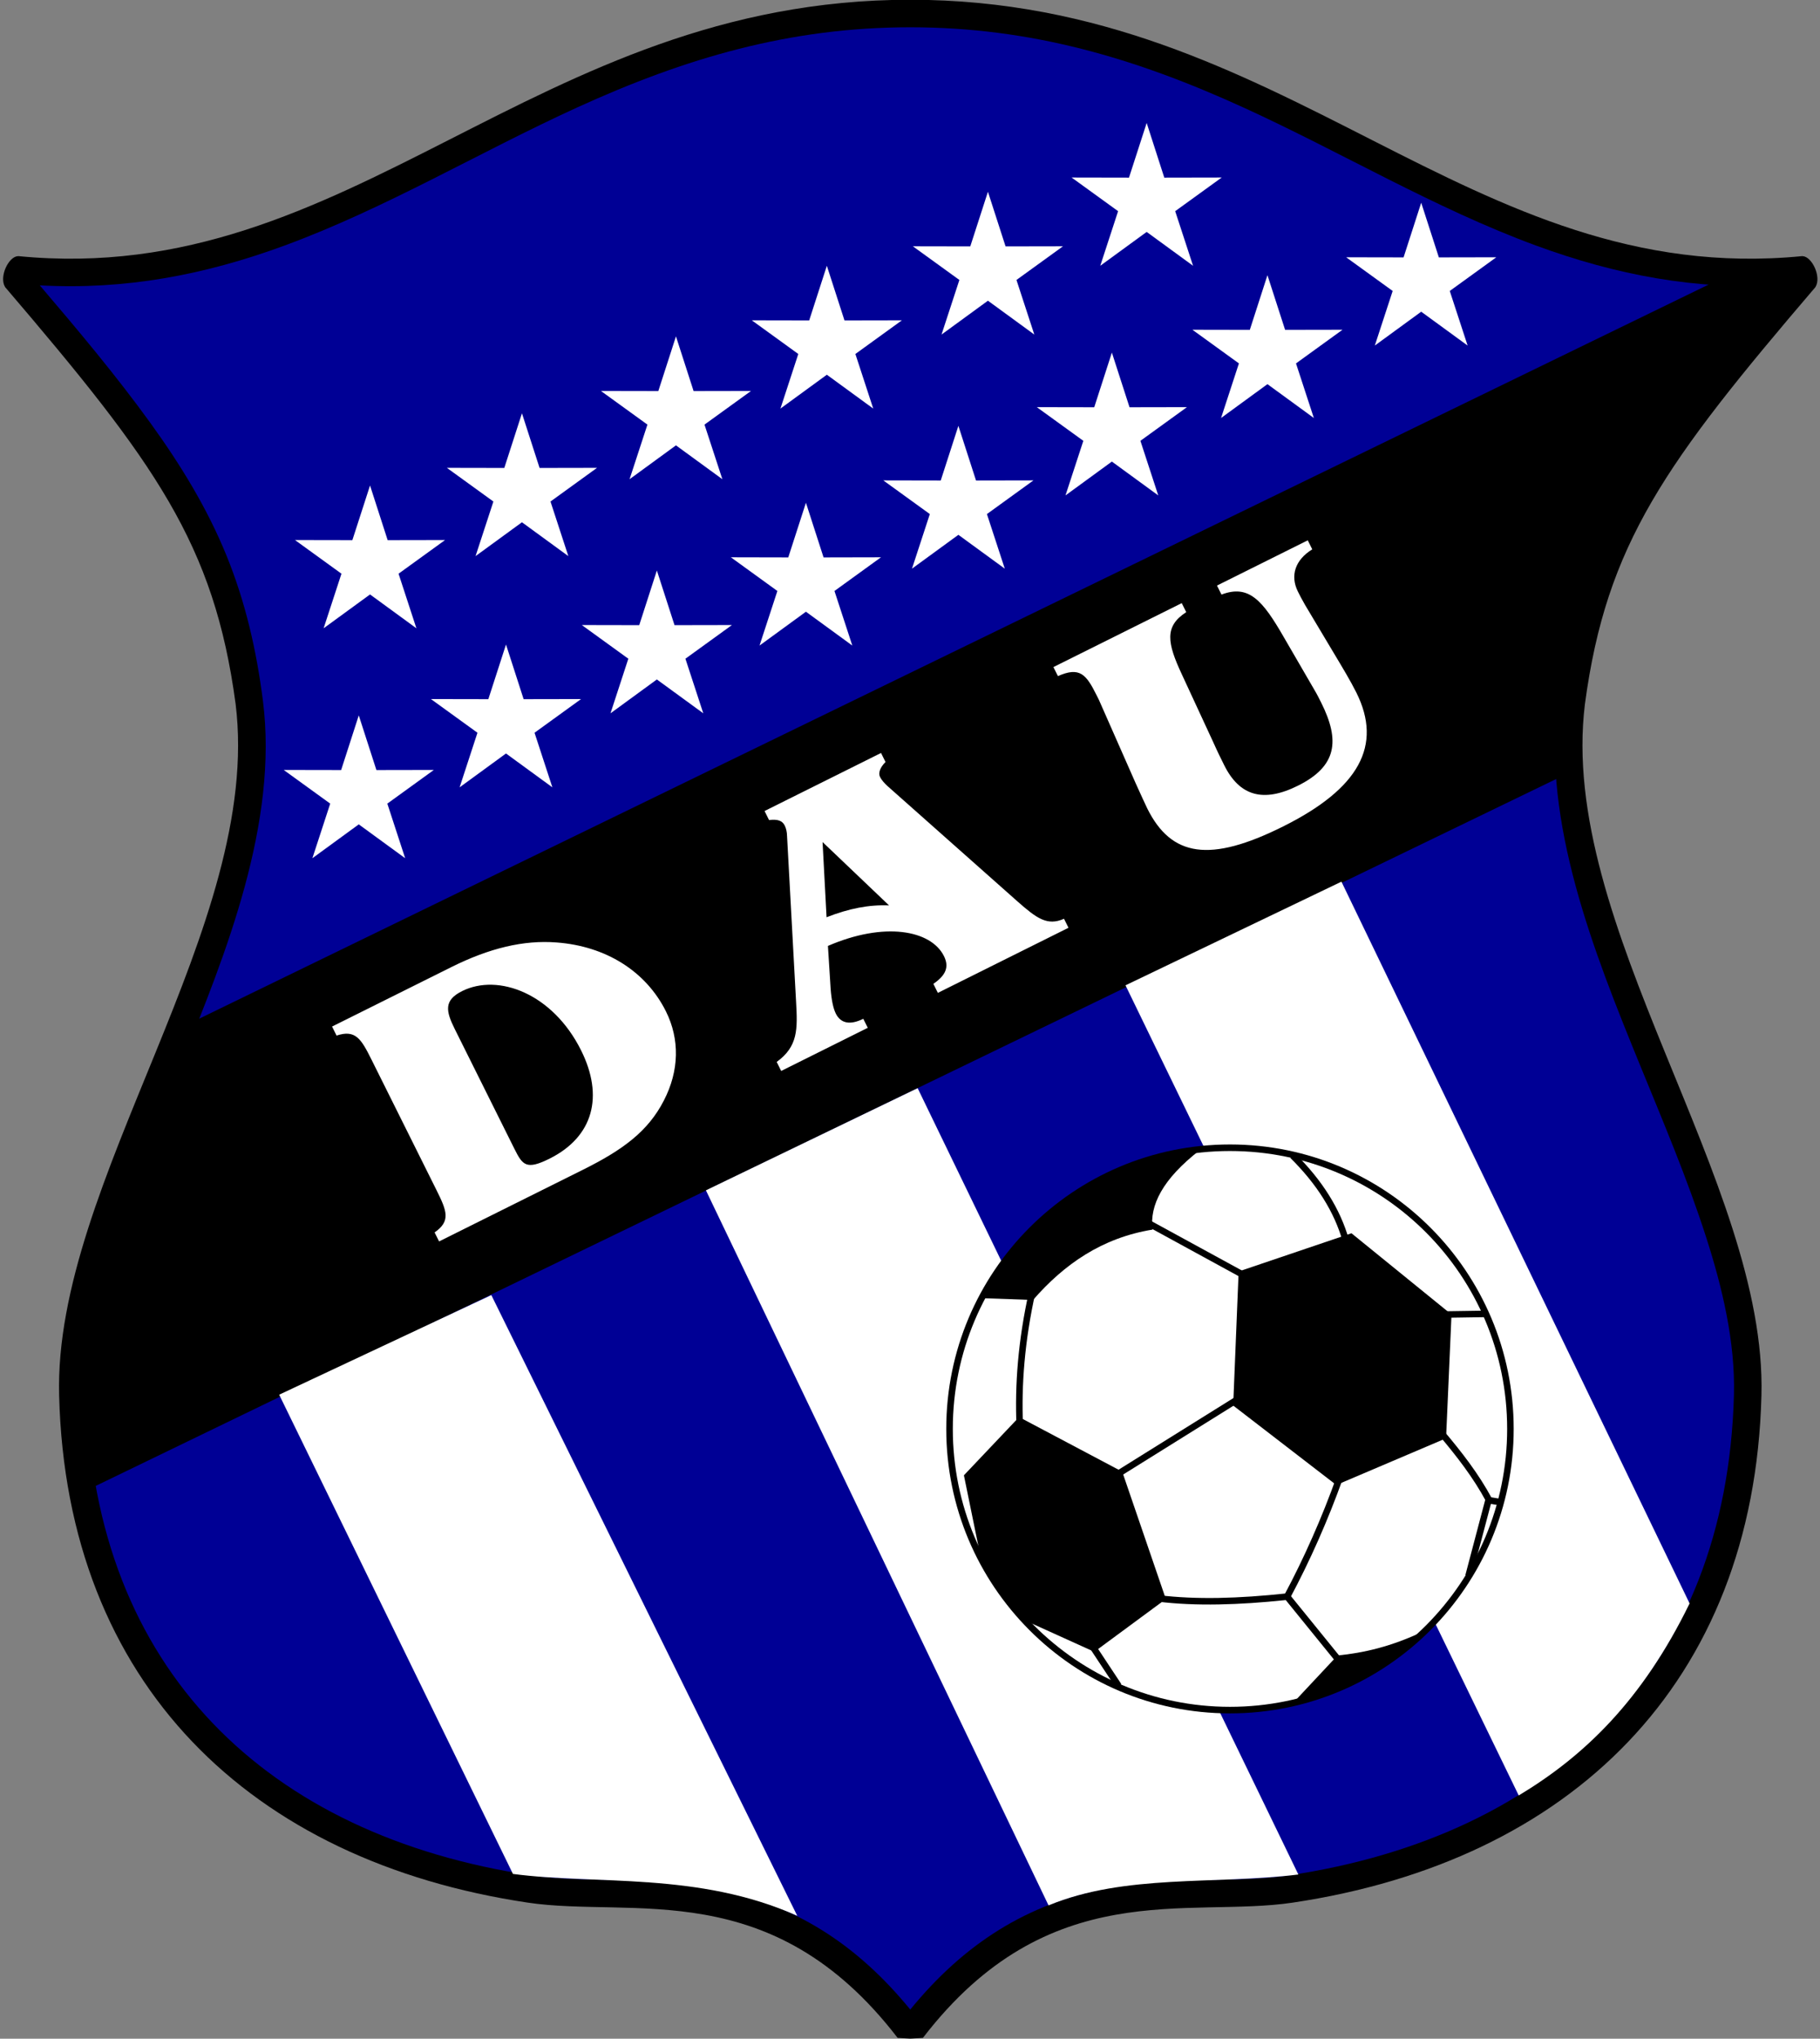
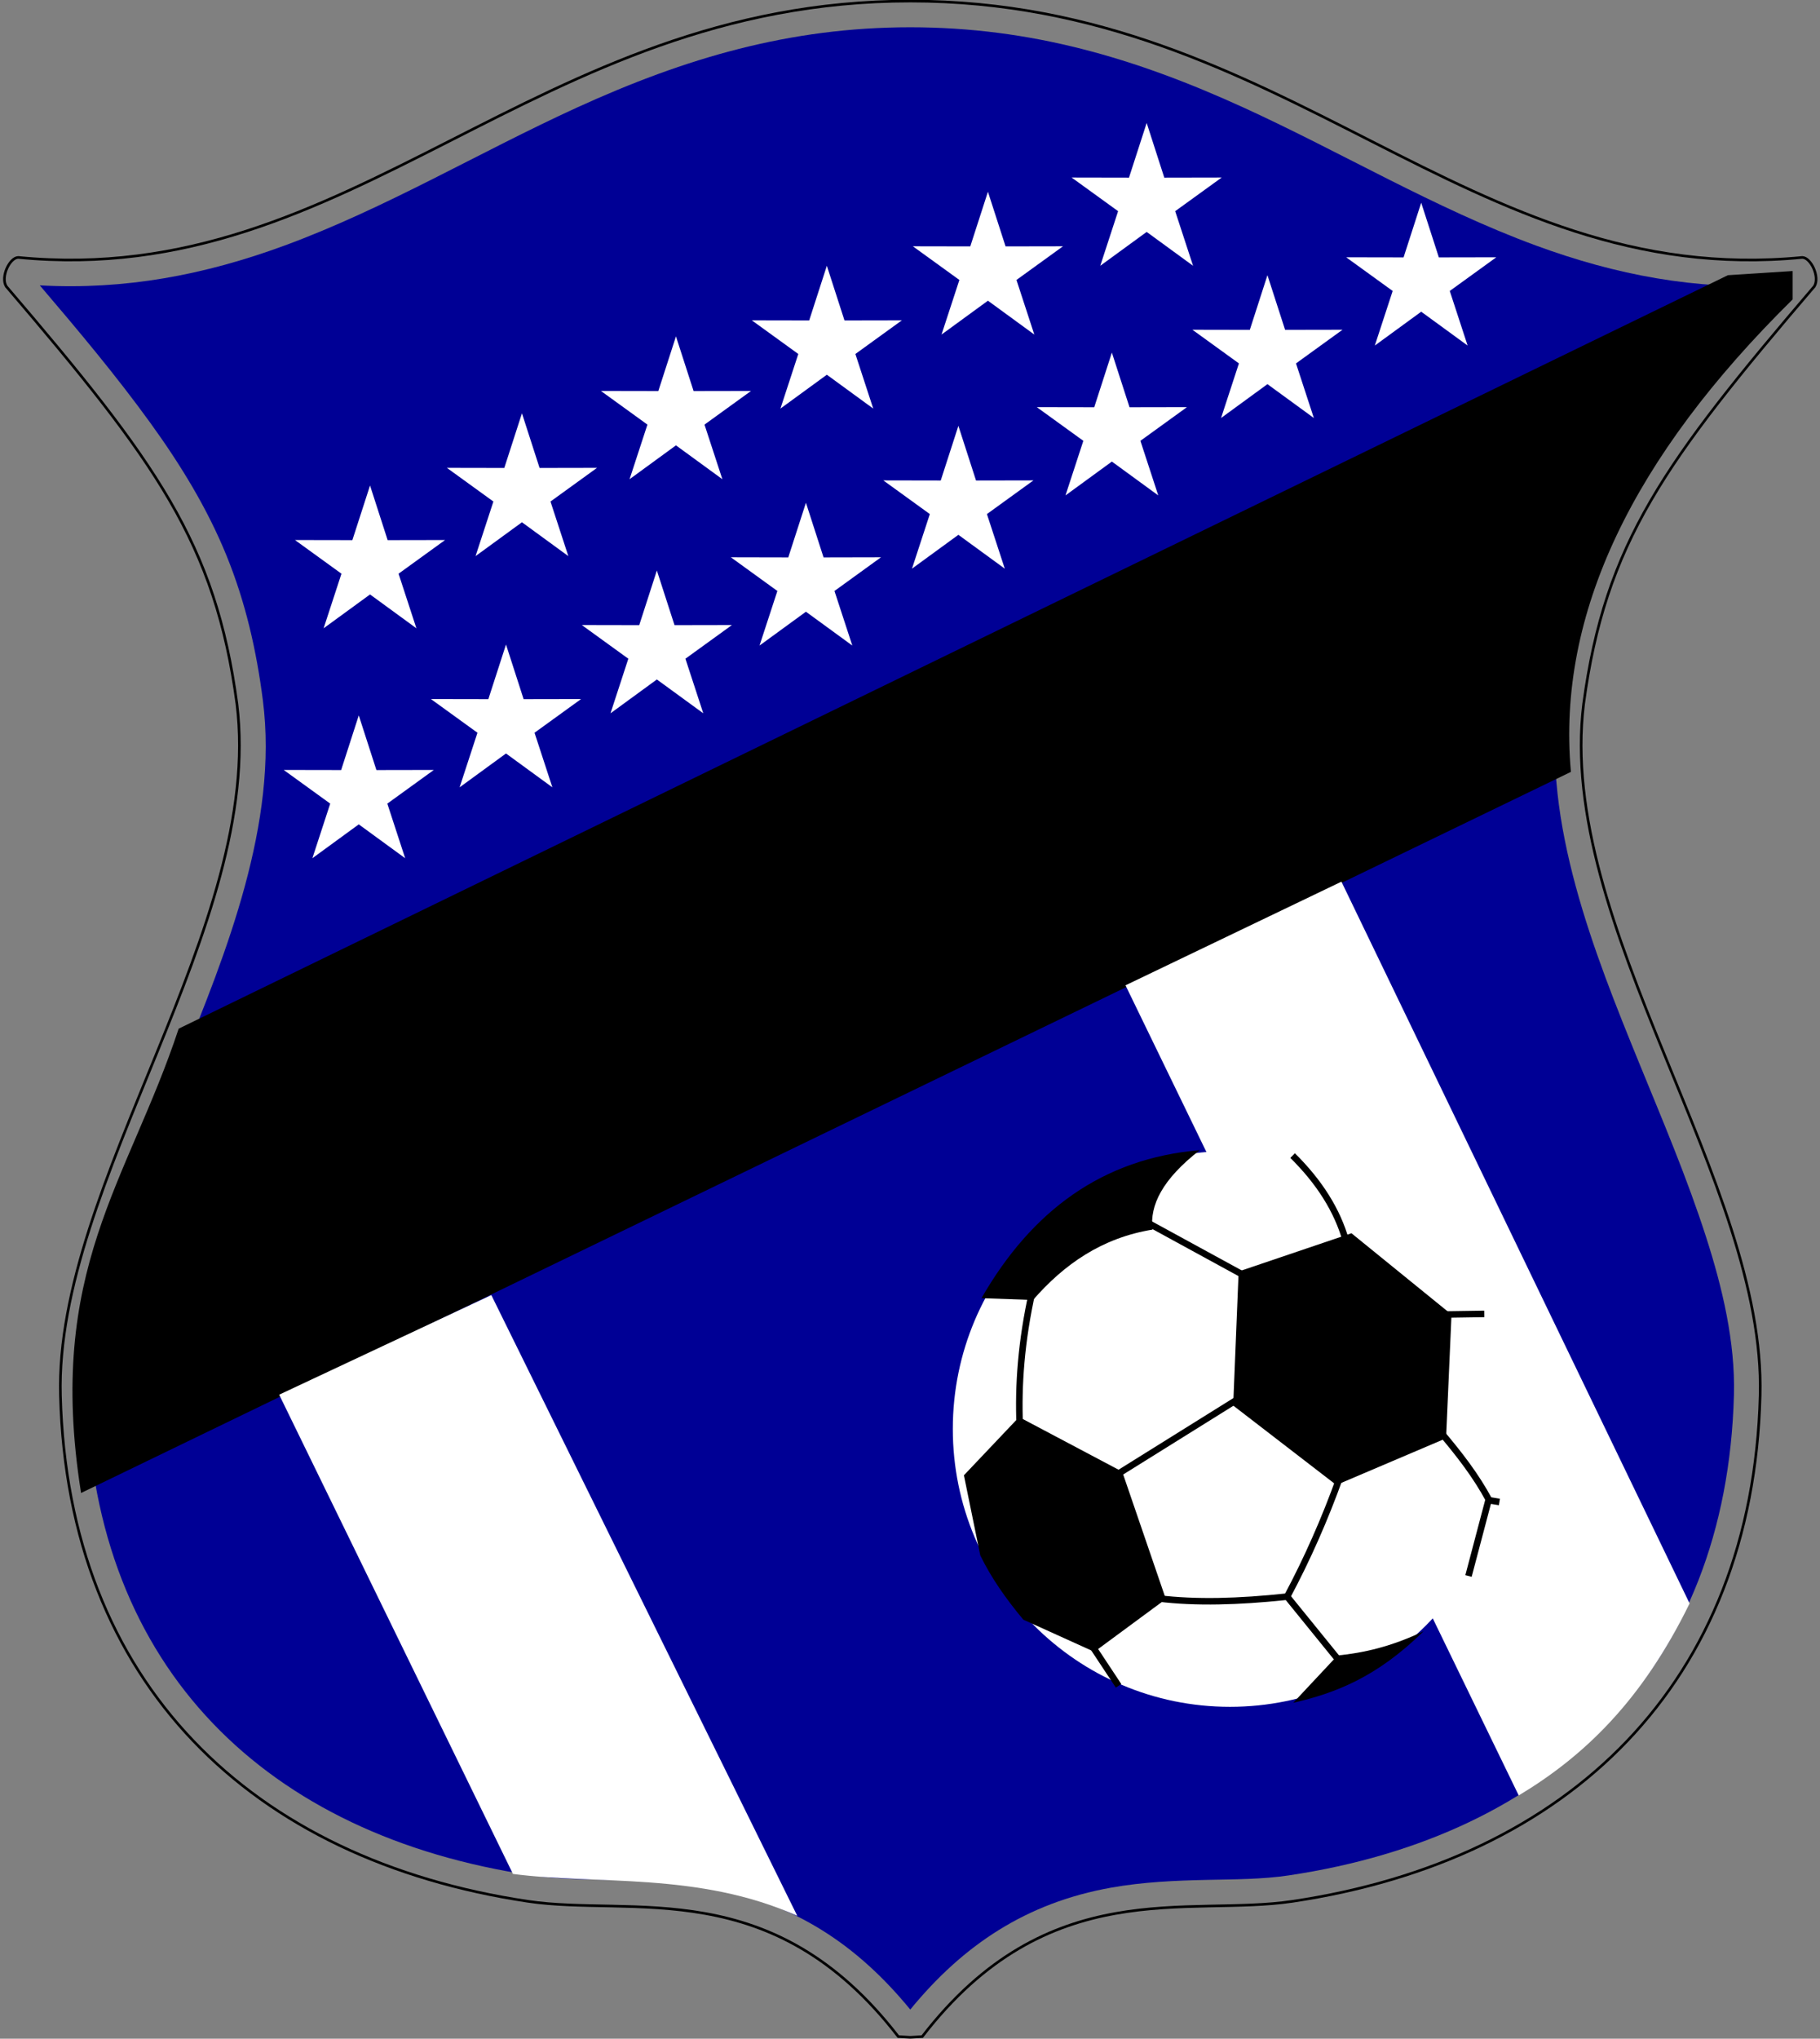
<svg xmlns="http://www.w3.org/2000/svg" width="393.9pt" height="441.1pt" viewBox="0 0 393.9 441.1" version="1.1">
  <rect x="0" y="0" width="393.9" height="441.1" fill="#808080" stroke="none" />
  <defs>
    <clipPath id="clip1">
-       <path d="M 0 0 L 393.898 0 L 393.898 441 L 0 441 Z M 0 0 " />
-     </clipPath>
+       </clipPath>
    <clipPath id="clip2">
      <path d="M 0 0 L 393.898 0 L 393.898 441.102 L 0 441.102 Z M 0 0 " />
    </clipPath>
  </defs>
  <g id="surface1">
    <g clip-path="url(#clip1)" clip-rule="nonzero">
      <path style=" stroke:none;fill-rule:evenodd;fill:rgb(0%,0%,0%);fill-opacity:1;" d="M 197.008 0.23 C 115.492 0.23 76.426 62.773 3.957 55.699 C 2.105 55.719 0.09 59.934 1.348 61.965 C 33.801 99.934 46.617 117.508 51.277 152.297 C 57.215 200.32 11.809 255.816 13.082 301.977 C 14.695 364.207 54.414 402.438 114.254 411.379 C 136.961 414.77 167.117 405.254 194.422 440.652 L 197.008 440.805 L 199.598 440.652 C 226.902 405.254 257.062 414.77 279.762 411.379 C 339.605 402.438 379.32 364.207 380.941 301.977 C 382.215 255.816 336.805 200.32 342.742 152.297 C 347.402 117.508 360.215 99.934 392.672 61.965 C 393.926 59.934 391.91 55.719 390.059 55.699 C 317.594 62.773 278.527 0.23 197.008 0.23 Z M 197.008 0.23 " />
    </g>
    <g clip-path="url(#clip2)" clip-rule="nonzero">
      <path style="fill:none;stroke-width:5.669;stroke-linecap:butt;stroke-linejoin:miter;stroke:rgb(0%,0%,0%);stroke-opacity:1;stroke-miterlimit:4;" d="M 1970.078 4408.695 C 1154.922 4408.695 764.258 3783.266 39.57 3854.008 C 21.055 3853.812 0.898 3811.664 13.477 3791.352 C 338.008 3411.664 466.172 3235.922 512.773 2888.031 C 572.148 2407.797 118.086 1852.836 130.82 1391.234 C 146.953 768.93 544.141 386.625 1142.539 297.211 C 1369.609 263.305 1671.172 358.461 1944.219 4.477 L 1970.078 2.953 L 1995.977 4.477 C 2269.023 358.461 2570.625 263.305 2797.617 297.211 C 3396.055 386.625 3793.203 768.93 3809.414 1391.234 C 3822.148 1852.836 3368.047 2407.797 3427.422 2888.031 C 3474.023 3235.922 3602.148 3411.664 3926.719 3791.352 C 3939.258 3811.664 3919.102 3853.812 3900.586 3854.008 C 3175.938 3783.266 2785.273 4408.695 1970.078 4408.695 Z M 1970.078 4408.695 " transform="matrix(0.1,0,0,-0.1,0,441.1)" />
    </g>
    <path style=" stroke:none;fill-rule:evenodd;fill:rgb(0%,0%,58.397%);fill-opacity:1;" d="M 8.609 61.742 C 16.844 71.391 25.098 81.215 32.512 91.465 C 39.039 100.492 44.809 109.867 49.023 120.211 C 53.148 130.34 55.516 140.75 56.898 151.574 C 60.273 177.961 48.98 206.184 39.176 230.191 C 34.129 242.562 28.84 254.977 24.754 267.707 C 21.27 278.559 18.438 290.355 18.746 301.824 C 20.328 361.09 57.758 397.207 115.094 405.77 C 120.824 406.629 126.848 406.613 132.641 406.738 C 139.691 406.887 146.652 407.188 153.613 408.434 C 171.836 411.695 185.535 420.785 197.008 434.797 C 208.48 420.785 222.188 411.695 240.406 408.434 C 247.363 407.188 254.328 406.887 261.379 406.738 C 267.172 406.613 273.191 406.629 278.926 405.77 C 336.258 397.207 373.691 361.09 375.273 301.824 C 375.578 290.355 372.754 278.559 369.262 267.707 C 365.176 254.977 359.895 242.562 354.84 230.191 C 345.039 206.184 333.742 177.961 337.117 151.574 C 338.504 140.75 340.867 130.34 344.996 120.211 C 349.211 109.867 354.977 100.492 361.508 91.465 C 368.922 81.215 377.176 71.391 385.406 61.742 C 367.027 62.754 349.84 59.535 332.379 53.109 C 310.516 45.062 290.348 32.961 269.191 23.293 C 245.684 12.551 223.094 5.902 197.008 5.902 C 170.926 5.902 148.34 12.551 124.824 23.293 C 103.672 32.961 83.504 45.062 61.641 53.109 C 44.184 59.535 26.988 62.754 8.609 61.742 Z M 8.609 61.742 " />
    <path style="fill-rule:evenodd;fill:rgb(0%,0%,0%);fill-opacity:1;stroke-width:5.669;stroke-linecap:butt;stroke-linejoin:miter;stroke:rgb(0%,0%,0%);stroke-opacity:1;stroke-miterlimit:4;" d="M 389.023 2183.305 L 3740.391 3812.758 L 3876.914 3821.547 L 3876.914 3764.32 C 3531.367 3423.734 3366.719 3083.148 3396.914 2742.602 L 177.656 1184.906 C 102.773 1661.977 278.945 1851.547 389.023 2183.305 Z M 389.023 2183.305 " transform="matrix(0.1,0,0,-0.1,0,441.1)" />
    <path style=" stroke:none;fill-rule:evenodd;fill:rgb(100%,100%,100%);fill-opacity:1;" d="M 60.422 301.762 L 111.016 405.453 C 129.027 407.848 151.098 404.934 172.547 414.512 L 106.336 280.211 Z M 60.422 301.762 " />
-     <path style=" stroke:none;fill-rule:evenodd;fill:rgb(100%,100%,100%);fill-opacity:1;" d="M 152.781 257.547 L 226.934 412.258 C 243.453 405.414 262.977 407.805 281.004 405.578 L 198.605 235.441 Z M 152.781 257.547 " />
    <path style=" stroke:none;fill-rule:evenodd;fill:rgb(100%,100%,100%);fill-opacity:1;" d="M 243.59 213.188 L 328.695 388.473 C 342.809 379.984 355.387 368 365.676 346.93 L 290.324 190.762 Z M 243.59 213.188 " />
-     <path style=" stroke:none;fill-rule:evenodd;fill:rgb(0%,0%,0%);fill-opacity:1;" d="M 266.199 247.621 C 300.113 247.621 327.605 275.176 327.605 309.168 C 327.605 343.156 300.113 370.715 266.199 370.715 C 232.289 370.715 204.797 343.156 204.797 309.168 C 204.797 275.176 232.289 247.621 266.199 247.621 Z M 266.199 247.621 " />
    <path style=" stroke:none;fill-rule:evenodd;fill:rgb(100%,100%,100%);fill-opacity:1;" d="M 266.199 249.039 C 299.336 249.039 326.191 275.957 326.191 309.168 C 326.191 342.375 299.336 369.297 266.199 369.297 C 233.07 369.297 206.215 342.375 206.215 309.168 C 206.215 275.957 233.07 249.039 266.199 249.039 Z M 266.199 249.039 " />
    <path style=" stroke:none;fill-rule:evenodd;fill:rgb(0%,0%,0%);fill-opacity:1;" d="M 212.422 280.875 C 216.141 281.008 219.859 281.137 223.578 281.27 C 230.32 273.531 238.496 267.828 249.438 266.043 C 248.785 260.801 251.578 255.141 259.676 248.848 C 238.656 250.621 223.297 261.949 212.422 280.875 Z M 212.422 280.875 " />
    <path style=" stroke:none;fill-rule:evenodd;fill:rgb(0%,0%,0%);fill-opacity:1;" d="M 268.078 275.102 L 292.492 266.832 L 314.148 284.418 L 312.969 311.195 L 289.215 321.305 L 266.895 304.109 Z M 268.078 275.102 " />
    <path style=" stroke:none;fill-rule:evenodd;fill:rgb(0%,0%,0%);fill-opacity:1;" d="M 220.562 306.602 L 208.617 319.203 L 212.16 336.527 C 214.504 341.355 217.734 345.965 221.48 350.441 L 236.84 357.398 L 252.324 345.98 L 242.879 318.414 Z M 220.562 306.602 " />
    <path style=" stroke:none;fill-rule:evenodd;fill:rgb(0%,0%,0%);fill-opacity:1;" d="M 279.891 368.426 C 283.09 365.012 286.277 361.598 289.473 358.188 C 295.09 357.629 301.094 356.297 308.109 352.938 C 297.844 363.047 288.754 366.383 279.891 368.426 Z M 279.891 368.426 " />
    <path style=" stroke:none;fill-rule:evenodd;fill:rgb(0%,0%,0%);fill-opacity:1;" d="M 236.77 355.434 L 242.676 364.359 L 241.496 365.141 L 235.59 356.215 Z M 236.77 355.434 " />
    <path style=" stroke:none;fill-rule:evenodd;fill:rgb(0%,0%,0%);fill-opacity:1;" d="M 250.836 345.145 C 254.855 345.629 259.145 345.812 263.734 345.734 C 268.336 345.652 273.246 345.312 278.504 344.75 L 278.883 344.711 L 290.414 358.922 L 289.316 359.812 L 278.27 346.199 C 273.133 346.738 268.305 347.066 263.758 347.145 C 259.09 347.227 254.73 347.043 250.672 346.551 Z M 250.836 345.145 " />
    <path style=" stroke:none;fill-rule:evenodd;fill:rgb(0%,0%,0%);fill-opacity:1;" d="M 290.664 319.836 C 289.023 324.422 287.242 328.875 285.328 333.203 C 283.422 337.512 281.379 341.707 279.199 345.785 L 277.953 345.121 C 280.102 341.102 282.129 336.941 284.031 332.633 C 285.93 328.348 287.695 323.926 289.328 319.359 Z M 290.664 319.836 " />
    <path style=" stroke:none;fill-rule:evenodd;fill:rgb(0%,0%,0%);fill-opacity:1;" d="M 317.141 340.812 L 321.637 323.781 L 324.633 324.281 L 324.402 325.676 L 322.676 325.387 L 318.508 341.172 Z M 317.141 340.812 " />
    <path style=" stroke:none;fill-rule:evenodd;fill:rgb(0%,0%,0%);fill-opacity:1;" d="M 241.32 318.473 L 267.84 301.934 L 268.586 303.133 L 242.066 319.672 Z M 241.32 318.473 " />
    <path style=" stroke:none;fill-rule:evenodd;fill:rgb(0%,0%,0%);fill-opacity:1;" d="M 312.461 309.559 C 314.398 311.848 316.289 314.184 318.066 316.621 C 319.84 319.059 321.48 321.582 322.91 324.254 L 321.664 324.918 C 320.27 322.309 318.66 319.836 316.926 317.453 C 315.191 315.07 313.312 312.758 311.379 310.473 Z M 312.461 309.559 " />
    <path style=" stroke:none;fill-rule:evenodd;fill:rgb(0%,0%,0%);fill-opacity:1;" d="M 224.137 279.453 C 222.914 284.922 222.148 290 221.727 294.785 C 221.305 299.566 221.23 304.035 221.398 308.285 L 219.988 308.332 C 219.816 304.012 219.891 299.484 220.316 294.66 C 220.738 289.84 221.516 284.703 222.758 279.148 Z M 224.137 279.453 " />
    <path style=" stroke:none;fill-rule:evenodd;fill:rgb(0%,0%,0%);fill-opacity:1;" d="M 248.07 263.586 L 269.465 275.266 L 268.789 276.508 L 247.395 264.824 Z M 248.07 263.586 " />
    <path style=" stroke:none;fill-rule:evenodd;fill:rgb(0%,0%,0%);fill-opacity:1;" d="M 312.566 283.715 L 321.227 283.582 L 321.246 284.992 L 312.586 285.125 Z M 312.566 283.715 " />
    <path style=" stroke:none;fill-rule:evenodd;fill:rgb(0%,0%,0%);fill-opacity:1;" d="M 280.254 249.527 C 283.164 252.402 285.613 255.391 287.574 258.512 C 289.547 261.648 291.027 264.918 291.988 268.348 L 290.629 268.727 C 289.703 265.43 288.277 262.285 286.379 259.266 C 284.477 256.234 282.094 253.332 279.262 250.531 Z M 280.254 249.527 " />
    <path style=" stroke:none;fill-rule:evenodd;fill:rgb(100%,100%,100%);fill-opacity:1;" d="M 80.086 105.043 L 83.898 116.867 L 96.328 116.844 L 86.258 124.129 L 90.121 135.941 L 80.086 128.617 L 70.039 135.941 L 73.902 124.129 L 63.84 116.844 L 76.262 116.867 Z M 80.086 105.043 " />
    <path style=" stroke:none;fill-rule:evenodd;fill:rgb(100%,100%,100%);fill-opacity:1;" d="M 112.965 89.422 L 116.781 101.25 L 129.211 101.227 L 119.141 108.512 L 123.004 120.324 L 112.965 113 L 102.922 120.324 L 106.785 108.512 L 96.719 101.227 L 109.145 101.25 Z M 112.965 89.422 " />
    <path style=" stroke:none;fill-rule:evenodd;fill:rgb(100%,100%,100%);fill-opacity:1;" d="M 146.297 72.781 L 150.113 84.609 L 162.547 84.586 L 152.473 91.871 L 156.34 103.684 L 146.297 96.359 L 136.258 103.684 L 140.121 91.871 L 130.051 84.586 L 142.48 84.609 Z M 146.297 72.781 " />
    <path style=" stroke:none;fill-rule:evenodd;fill:rgb(100%,100%,100%);fill-opacity:1;" d="M 178.953 57.504 L 182.77 69.328 L 195.195 69.305 L 185.129 76.59 L 188.992 88.402 L 178.953 81.078 L 168.91 88.402 L 172.773 76.59 L 162.711 69.305 L 175.133 69.328 Z M 178.953 57.504 " />
    <path style=" stroke:none;fill-rule:evenodd;fill:rgb(100%,100%,100%);fill-opacity:1;" d="M 213.816 41.488 L 217.633 53.312 L 230.059 53.289 L 219.992 60.574 L 223.855 72.387 L 213.816 65.062 L 203.773 72.387 L 207.637 60.574 L 197.57 53.289 L 209.996 53.312 Z M 213.816 41.488 " />
    <path style=" stroke:none;fill-rule:evenodd;fill:rgb(100%,100%,100%);fill-opacity:1;" d="M 240.641 76.289 L 244.461 88.117 L 256.887 88.094 L 246.816 95.379 L 250.68 107.191 L 240.641 99.867 L 230.602 107.191 L 234.465 95.379 L 224.395 88.094 L 236.824 88.117 Z M 240.641 76.289 " />
    <path style=" stroke:none;fill-rule:evenodd;fill:rgb(100%,100%,100%);fill-opacity:1;" d="M 207.422 92.137 L 211.238 103.965 L 223.664 103.941 L 213.598 111.227 L 217.465 123.039 L 207.422 115.715 L 197.379 123.039 L 201.242 111.227 L 191.172 103.941 L 203.602 103.965 Z M 207.422 92.137 " />
    <path style=" stroke:none;fill-rule:evenodd;fill:rgb(100%,100%,100%);fill-opacity:1;" d="M 174.426 108.777 L 178.242 120.605 L 190.672 120.578 L 180.602 127.867 L 184.465 139.676 L 174.426 132.355 L 164.383 139.676 L 168.246 127.867 L 158.18 120.578 L 170.605 120.605 Z M 174.426 108.777 " />
    <path style=" stroke:none;fill-rule:evenodd;fill:rgb(100%,100%,100%);fill-opacity:1;" d="M 142.164 123.434 L 145.984 135.262 L 158.41 135.238 L 148.344 142.523 L 152.211 154.336 L 142.164 147.012 L 132.129 154.336 L 135.988 142.523 L 125.922 135.238 L 138.348 135.262 Z M 142.164 123.434 " />
    <path style=" stroke:none;fill-rule:evenodd;fill:rgb(100%,100%,100%);fill-opacity:1;" d="M 109.512 139.449 L 113.328 151.277 L 125.758 151.254 L 115.688 158.539 L 119.551 170.352 L 109.512 163.027 L 99.473 170.352 L 103.336 158.539 L 93.266 151.254 L 105.691 151.277 Z M 109.512 139.449 " />
    <path style=" stroke:none;fill-rule:evenodd;fill:rgb(100%,100%,100%);fill-opacity:1;" d="M 77.648 154.785 L 81.465 166.613 L 93.895 166.59 L 83.828 173.875 L 87.688 185.688 L 77.648 178.363 L 67.609 185.688 L 71.469 173.875 L 61.402 166.59 L 73.832 166.613 Z M 77.648 154.785 " />
    <path style=" stroke:none;fill-rule:evenodd;fill:rgb(100%,100%,100%);fill-opacity:1;" d="M 248.172 26.602 L 251.984 38.43 L 264.414 38.406 L 254.344 45.691 L 258.211 57.504 L 248.172 50.18 L 238.129 57.504 L 241.988 45.691 L 231.922 38.406 L 244.348 38.43 Z M 248.172 26.602 " />
    <path style=" stroke:none;fill-rule:evenodd;fill:rgb(100%,100%,100%);fill-opacity:1;" d="M 274.312 59.539 L 278.133 71.367 L 290.559 71.344 L 280.492 78.629 L 284.355 90.441 L 274.312 83.117 L 264.273 90.441 L 268.137 78.629 L 258.07 71.344 L 270.496 71.367 Z M 274.312 59.539 " />
    <path style=" stroke:none;fill-rule:evenodd;fill:rgb(100%,100%,100%);fill-opacity:1;" d="M 307.59 43.863 L 311.41 55.691 L 323.84 55.668 L 313.77 62.953 L 317.633 74.766 L 307.59 67.441 L 297.551 74.766 L 301.414 62.953 L 291.348 55.668 L 303.773 55.691 Z M 307.59 43.863 " />
-     <path style=" stroke:none;fill-rule:evenodd;fill:rgb(100%,100%,100%);fill-opacity:1;" d="M 110.672 247.238 L 98.414 222.633 C 96.469 218.727 96.043 216.418 100.023 214.434 C 107.816 210.551 119.629 214.938 125.77 227.273 C 130.703 237.172 128.453 245.949 118.922 250.699 C 113.941 253.18 113.102 252.117 111.367 248.633 C 111.16 248.215 110.914 247.727 110.672 247.238 Z M 95.031 268.602 L 126.203 253.074 C 134.66 248.859 140.227 244.867 143.688 238.098 C 147.004 231.664 147.145 224.891 144.129 218.828 C 139.781 210.113 131.09 204.703 120.445 203.914 C 113.34 203.363 105.945 205.133 97.734 209.223 L 71.867 222.109 L 72.84 224.062 C 76.934 222.719 78.141 224.727 80.398 229.258 L 94.465 257.488 C 96.719 262.02 97.594 264.195 94.059 266.652 Z M 170.34 180.883 L 172.297 216.797 C 172.621 222.641 172.738 226.41 168.098 229.766 L 169.07 231.719 L 187.809 222.383 L 186.84 220.43 C 184.016 221.836 181.969 221.465 180.891 219.301 C 180.34 218.188 179.953 216.379 179.773 213.941 L 179.188 204.664 C 191.355 199.387 201.48 201.215 204.297 206.863 C 205.438 209.164 204.785 210.969 202.008 212.871 L 202.98 214.824 L 231.254 200.738 L 230.281 198.789 C 226.645 200.422 224.305 198.633 220.258 195.078 L 192.062 170.059 C 191.469 169.488 190.871 168.914 190.453 168.078 C 190.074 167.312 190.402 166.102 191.652 164.871 L 190.68 162.918 L 165.473 175.477 L 166.445 177.43 C 168.301 177.199 169.309 177.566 169.836 178.613 C 170.145 179.238 170.324 180.02 170.34 180.883 Z M 178.891 198.461 L 178.027 182.188 L 192.414 195.898 C 188.078 195.711 183.742 196.566 178.891 198.461 Z M 288.688 141.328 L 282.441 130.867 C 281.734 129.652 281.246 128.676 280.898 127.98 C 279.199 124.562 280.289 121.148 284.012 118.859 L 283.039 116.906 L 263.391 126.695 L 264.363 128.648 C 270.281 126.395 273.254 129.875 277.848 137.852 L 284.43 149.191 C 285.031 150.195 285.52 151.172 285.969 152.074 C 290.031 160.23 289.383 165.777 280.926 169.988 C 273.379 173.75 268.266 172.207 264.965 165.586 C 264.27 164.191 263.473 162.59 262.586 160.594 L 255.809 145.961 C 252.605 139.117 251.961 135.523 256.734 132.449 L 255.762 130.496 L 227.988 144.332 L 228.965 146.285 C 233.711 144.18 235.094 145.926 237.352 150.457 C 237.559 150.875 237.734 151.223 237.84 151.434 L 245.797 169.48 C 247.031 172.172 247.852 174.023 248.305 174.93 C 253.512 185.387 261.84 186.723 277.672 178.832 C 294.172 170.613 299.254 161.293 293.559 149.859 C 292.273 147.281 290.531 144.41 288.688 141.328 Z M 288.688 141.328 " />
  </g>
</svg>